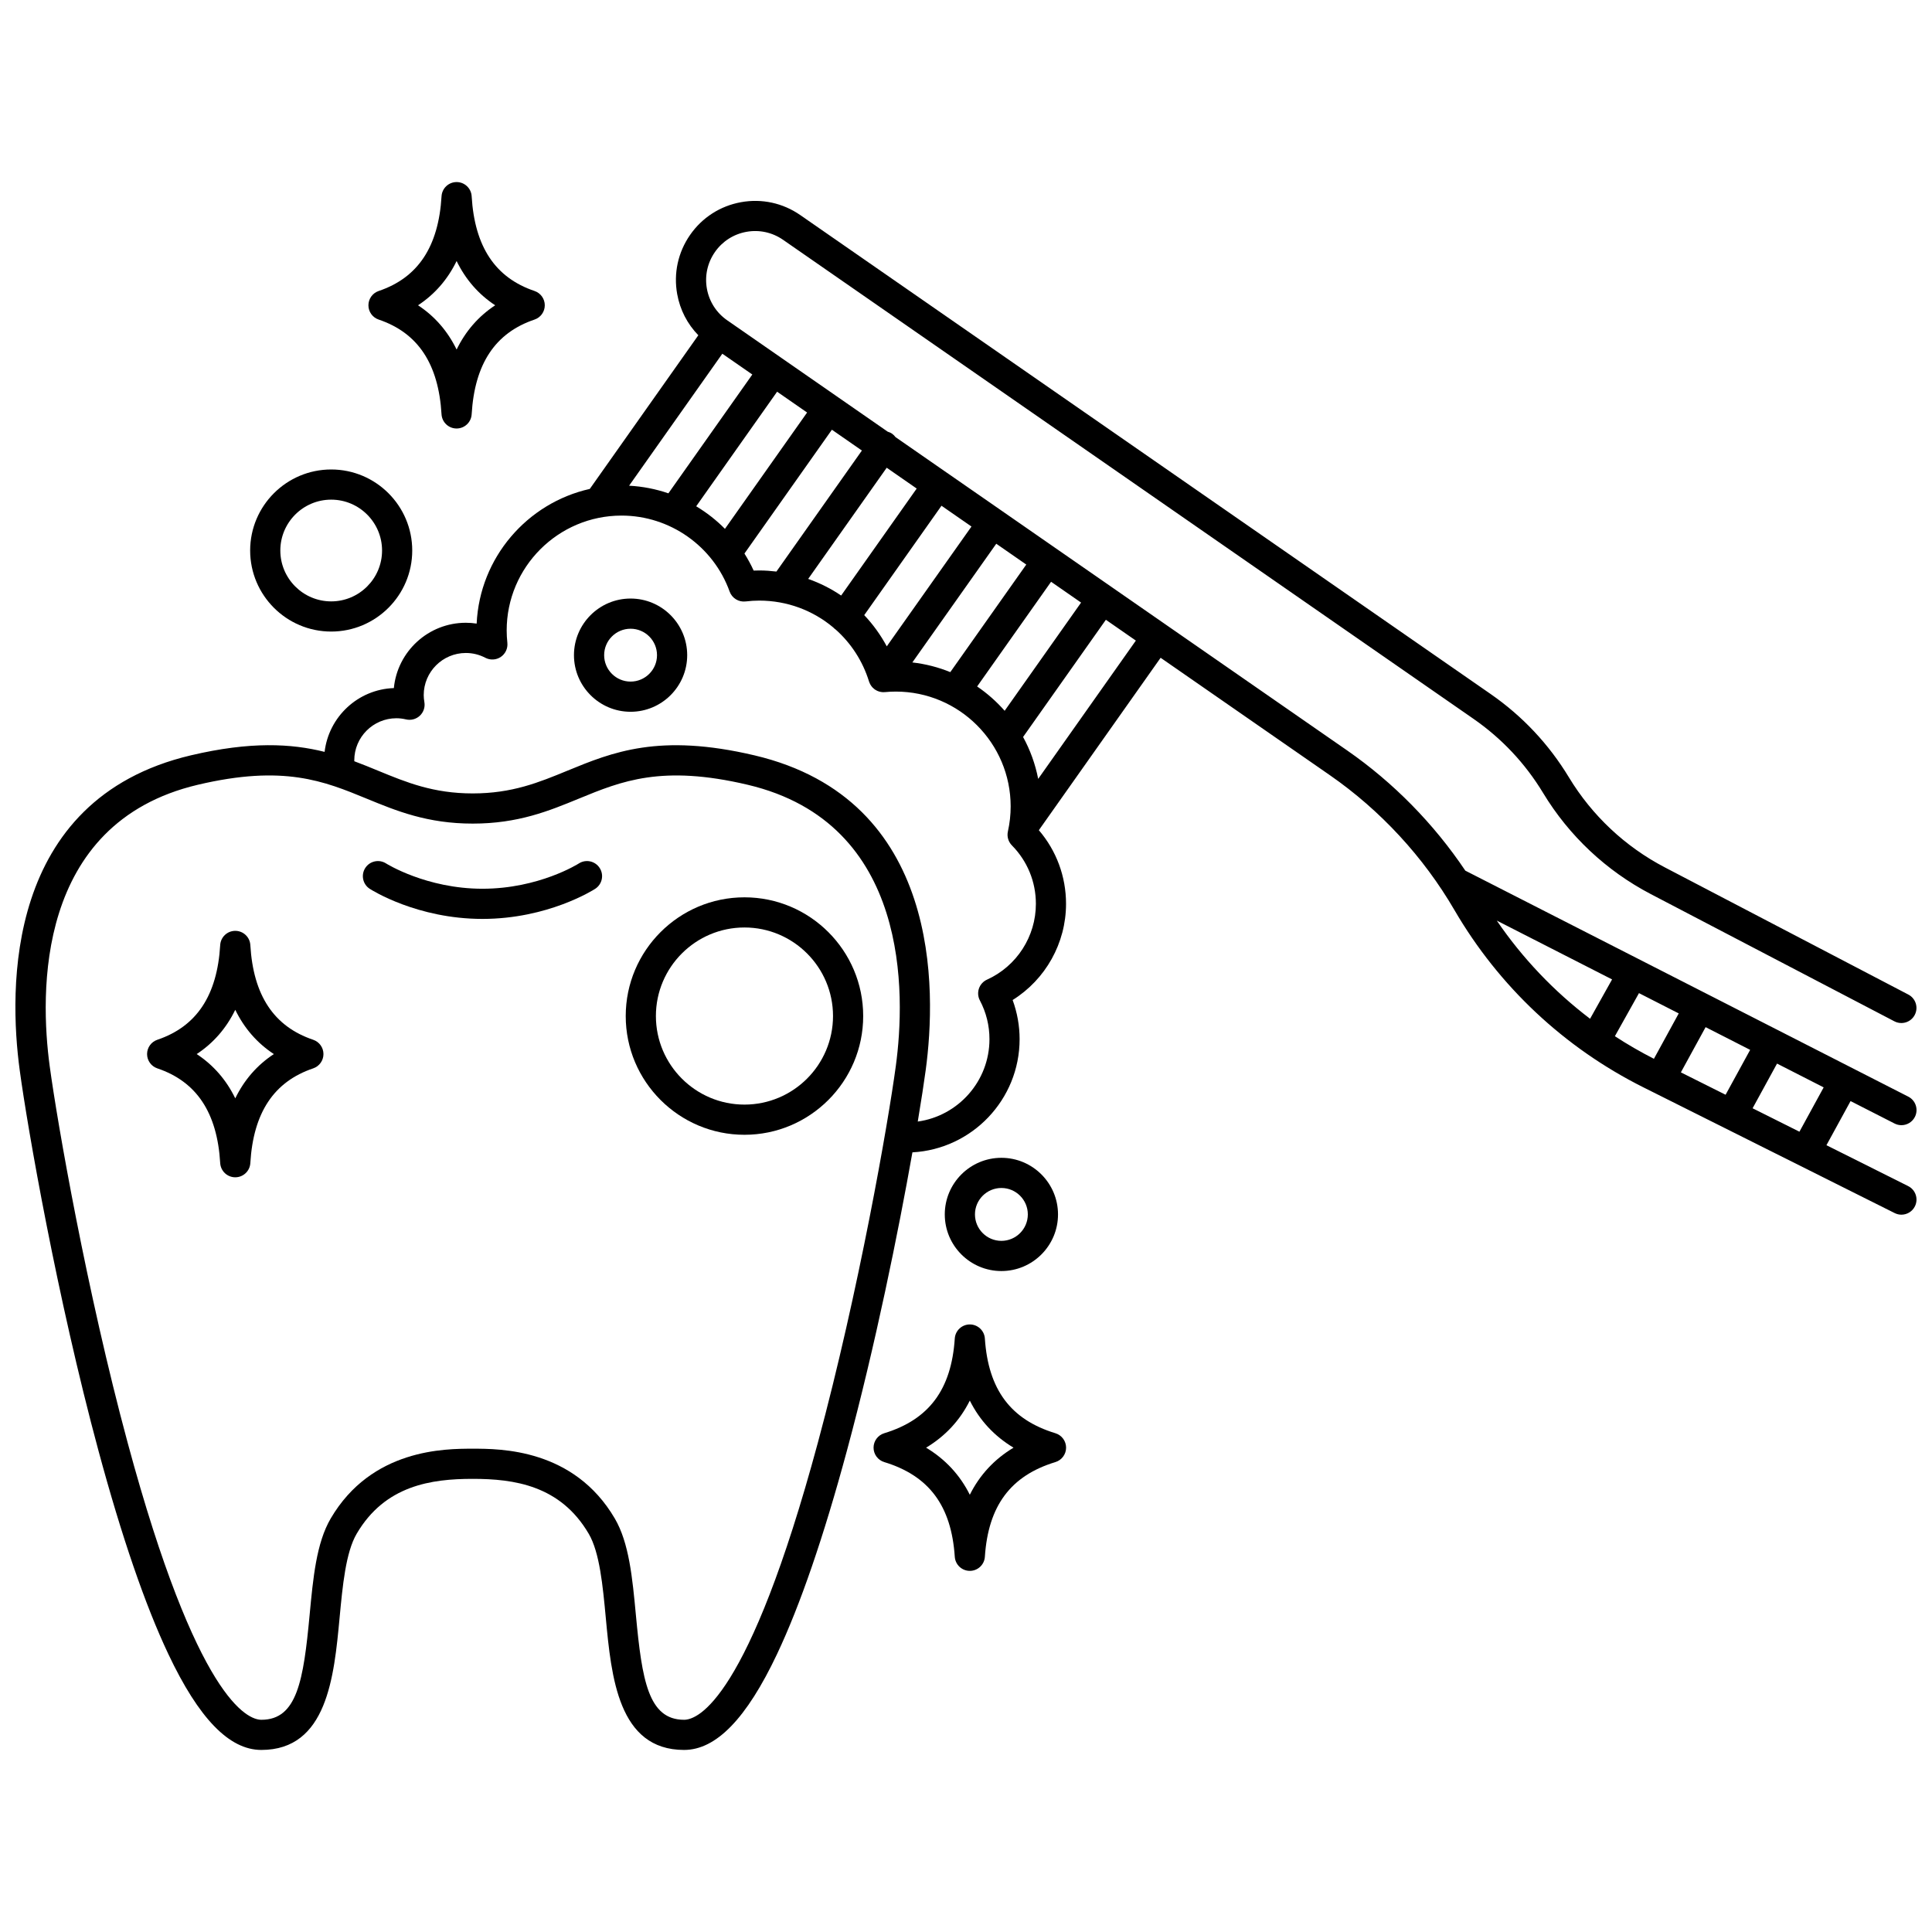
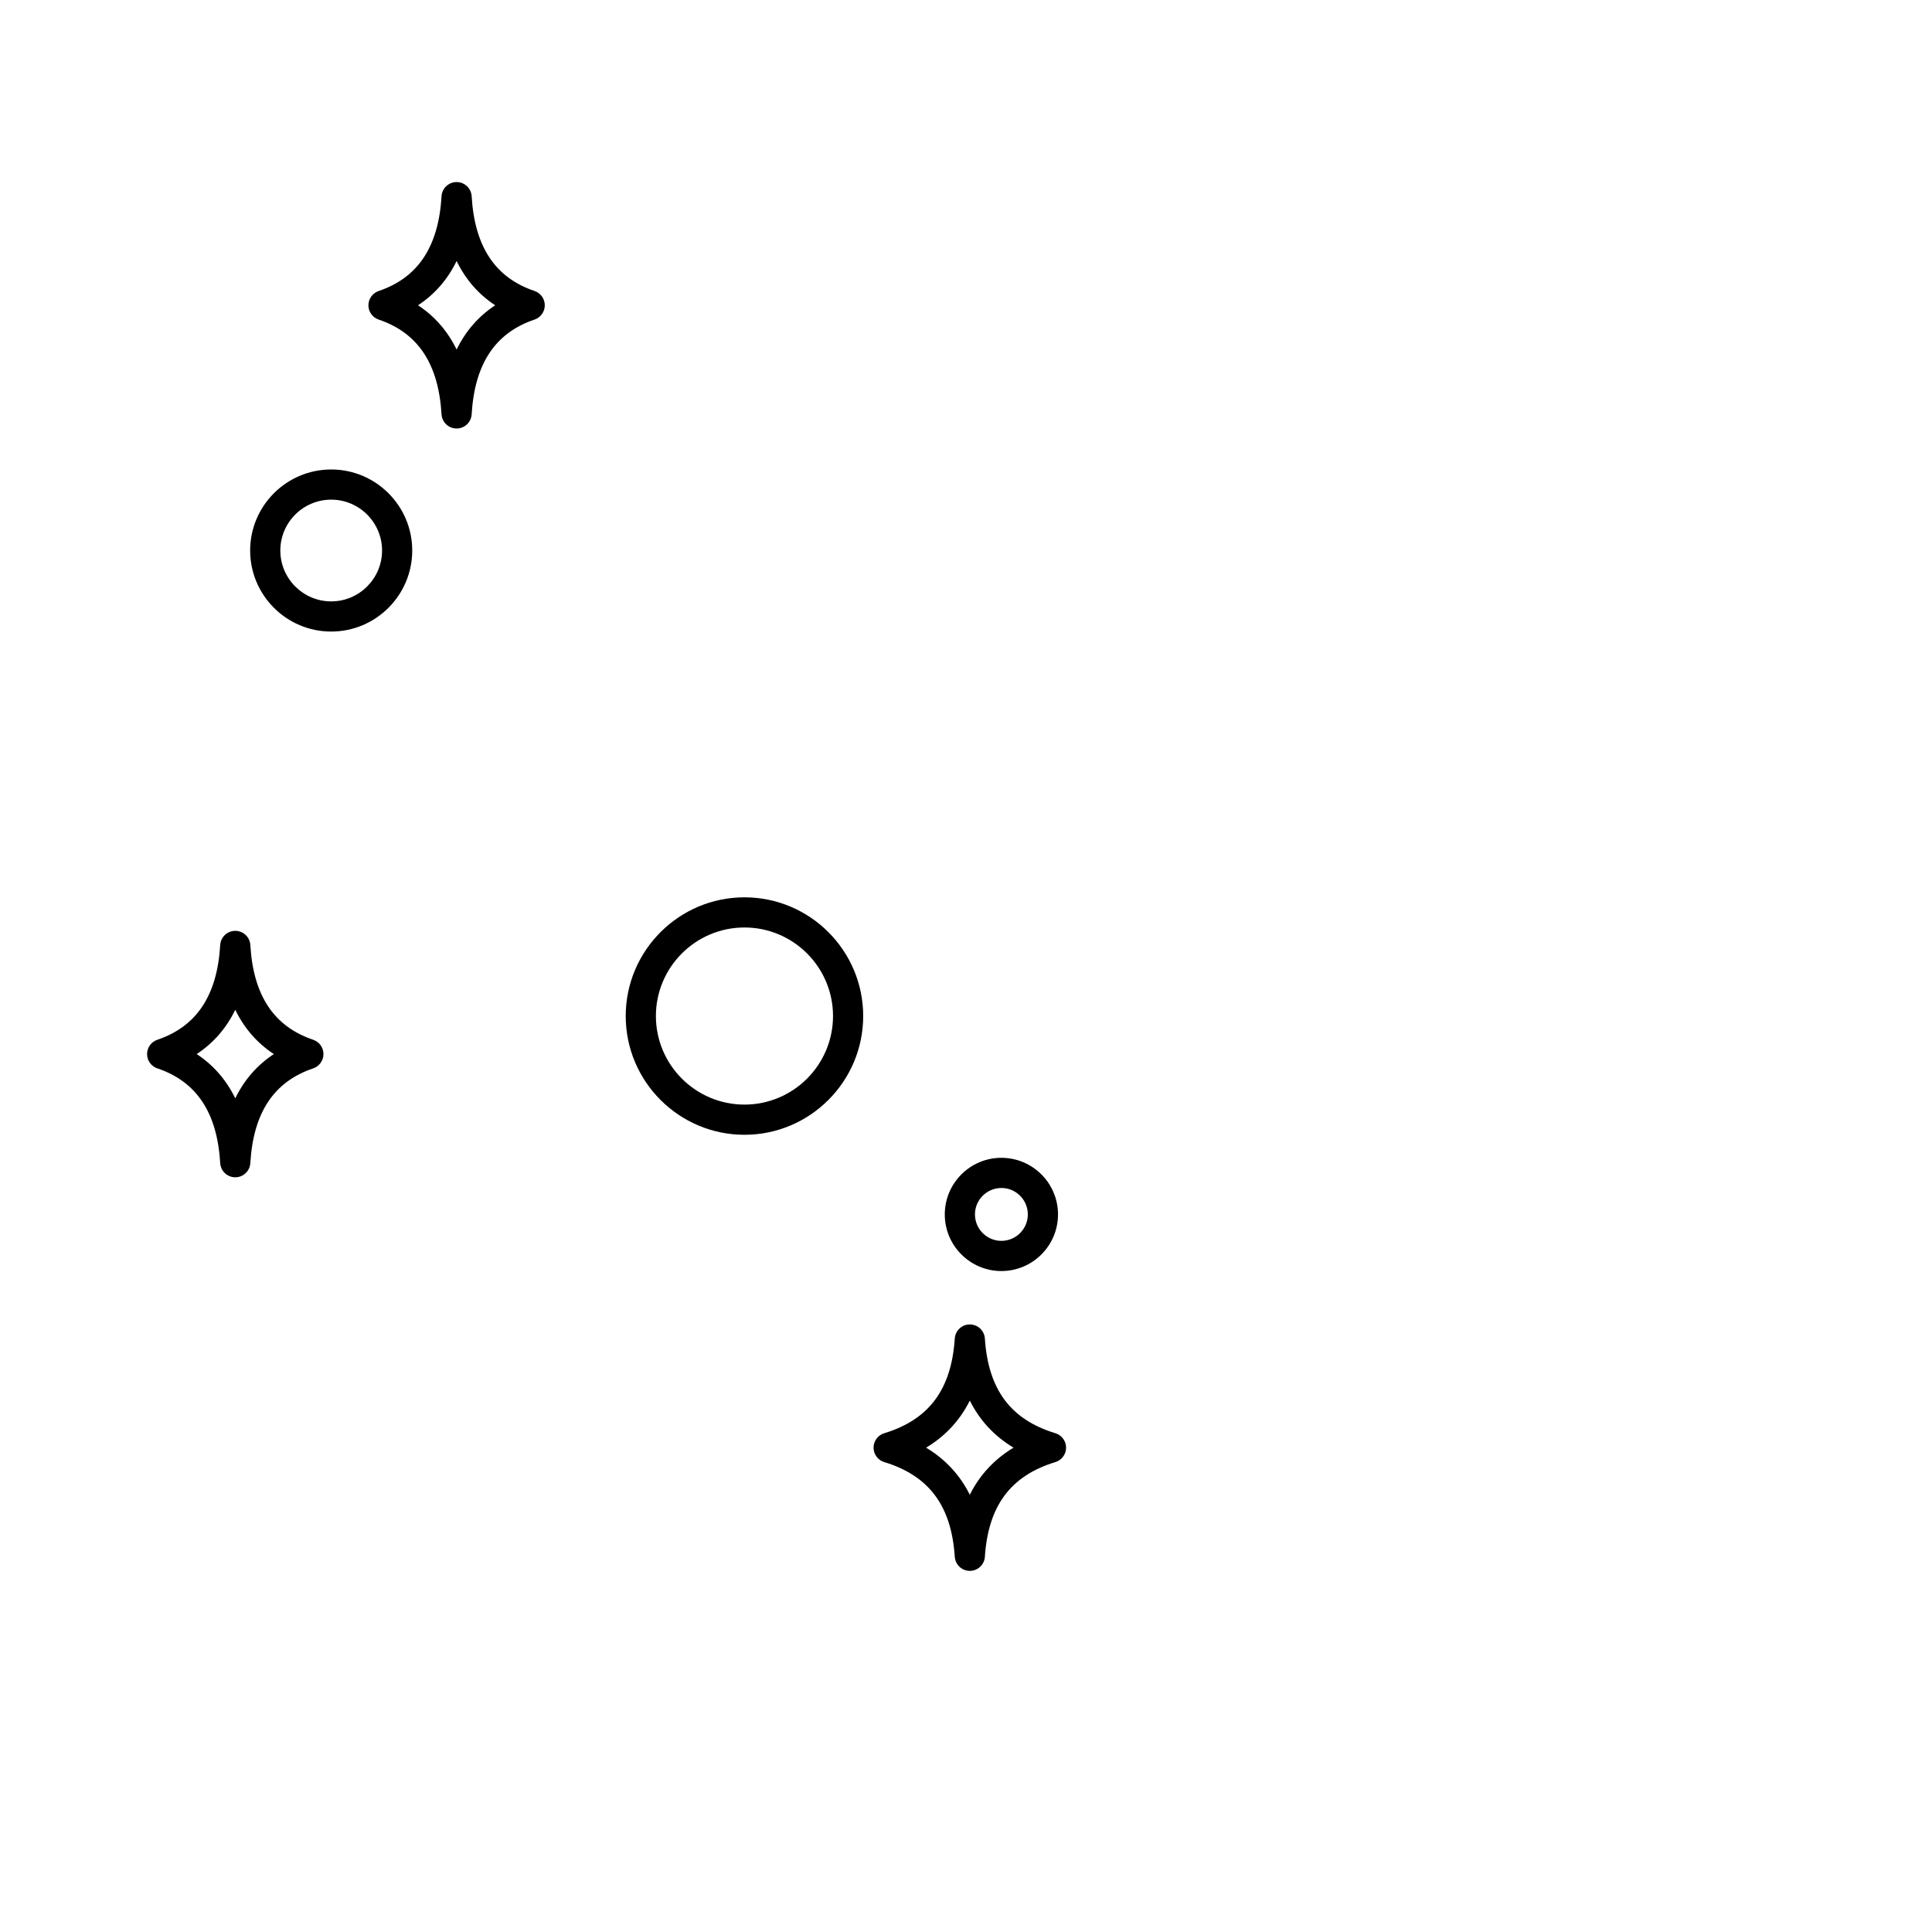
<svg xmlns="http://www.w3.org/2000/svg" width="800px" height="800px" version="1.1" viewBox="144 144 512 512">
  <defs>
    <clipPath id="a">
-       <path d="m148.09 197h503.81v411h-503.81z" />
-     </clipPath>
+       </clipPath>
  </defs>
-   <path d="m297.39 372.83c-0.105 0.066-10.551 6.695-25.531 6.695-14.855 0-25.434-6.637-25.531-6.695-1.855-1.195-4.332-0.664-5.527 1.191-1.195 1.855-0.664 4.332 1.191 5.527 0.504 0.324 12.559 7.973 29.867 7.973s29.363-7.648 29.867-7.973c1.855-1.199 2.391-3.672 1.191-5.527-1.195-1.855-3.672-2.391-5.527-1.191z" />
  <path d="m341.29 381.8c-17.348 0-31.465 14.113-31.465 31.465 0 17.352 14.117 31.465 31.465 31.465 17.348 0 31.465-14.113 31.465-31.465 0-17.352-14.117-31.465-31.465-31.465zm0 54.93c-12.941 0-23.469-10.527-23.469-23.469s10.527-23.469 23.469-23.469c12.941 0 23.469 10.527 23.469 23.469-0.004 12.941-10.531 23.469-23.469 23.469z" />
-   <path d="m311.11 302.62c-8.273 0-15.004 6.731-15.004 15.004s6.731 15.004 15.004 15.004c8.273 0 15.004-6.731 15.004-15.004s-6.731-15.004-15.004-15.004zm0 22.008c-3.863 0-7.004-3.144-7.004-7.004 0-3.863 3.144-7.004 7.004-7.004 3.863 0 7.004 3.144 7.004 7.004 0.004 3.863-3.141 7.004-7.004 7.004z" />
  <path d="m409.38 480.84c8.273 0 15.004-6.731 15.004-15.004 0-8.273-6.731-15.004-15.004-15.004-8.273 0-15.004 6.731-15.004 15.004 0 8.27 6.731 15.004 15.004 15.004zm0-22.012c3.863 0 7.004 3.144 7.004 7.004 0 3.863-3.144 7.008-7.004 7.008-3.863 0-7.004-3.144-7.004-7.008-0.004-3.859 3.141-7.004 7.004-7.004z" />
  <path d="m231.77 311.37c11.844 0 21.477-9.637 21.477-21.477 0-11.844-9.637-21.477-21.477-21.477-11.844 0-21.477 9.637-21.477 21.477 0 11.84 9.633 21.477 21.477 21.477zm0-34.957c7.434 0 13.48 6.047 13.48 13.48 0 7.434-6.047 13.48-13.48 13.48-7.434 0-13.48-6.047-13.48-13.48 0-7.434 6.047-13.48 13.48-13.48z" />
  <path d="m227 419.55c-10.418-3.519-15.867-11.73-16.66-25.105-0.125-2.113-1.875-3.762-3.992-3.762s-3.867 1.648-3.992 3.762c-0.793 13.375-6.242 21.586-16.66 25.105-1.625 0.547-2.719 2.074-2.719 3.789s1.094 3.238 2.719 3.789c10.418 3.519 15.867 11.73 16.66 25.105 0.125 2.113 1.875 3.762 3.992 3.762s3.867-1.648 3.992-3.762c0.793-13.375 6.242-21.586 16.66-25.105 1.625-0.551 2.719-2.074 2.719-3.789s-1.094-3.238-2.719-3.789zm-20.652 15.52c-2.383-4.894-5.793-8.812-10.223-11.73 4.43-2.918 7.84-6.836 10.223-11.73 2.383 4.894 5.793 8.812 10.223 11.73-4.434 2.918-7.844 6.836-10.223 11.73z" />
  <path d="m244.35 228.69c10.418 3.519 15.867 11.73 16.66 25.105 0.125 2.113 1.875 3.762 3.992 3.762 2.117 0 3.867-1.648 3.992-3.762 0.793-13.375 6.242-21.586 16.66-25.105 1.625-0.547 2.719-2.074 2.719-3.789 0-1.715-1.094-3.238-2.719-3.789-10.418-3.519-15.867-11.73-16.66-25.105-0.121-2.109-1.875-3.758-3.988-3.758-2.117 0-3.867 1.648-3.992 3.762-0.793 13.375-6.242 21.586-16.66 25.105-1.625 0.551-2.719 2.074-2.719 3.789-0.004 1.715 1.094 3.238 2.715 3.785zm20.656-15.516c2.383 4.894 5.793 8.812 10.223 11.73-4.43 2.918-7.84 6.836-10.223 11.73-2.383-4.894-5.793-8.812-10.223-11.73 4.43-2.918 7.84-6.836 10.223-11.73z" />
  <path d="m423.69 523.82c-11.855-3.606-17.797-11.582-18.688-25.094-0.141-2.102-1.883-3.734-3.988-3.734s-3.852 1.633-3.988 3.734c-0.891 13.512-6.828 21.484-18.688 25.094-1.684 0.512-2.836 2.066-2.836 3.824 0 1.762 1.152 3.312 2.836 3.824 11.859 3.609 17.797 11.582 18.688 25.094 0.141 2.102 1.883 3.734 3.988 3.734s3.852-1.633 3.988-3.734c0.891-13.512 6.828-21.484 18.688-25.094 1.684-0.512 2.836-2.066 2.836-3.824-0.004-1.758-1.152-3.312-2.836-3.824zm-22.68 16.305c-2.621-5.246-6.488-9.414-11.586-12.477 5.098-3.062 8.965-7.227 11.586-12.477 2.621 5.246 6.488 9.414 11.586 12.477-5.094 3.062-8.961 7.227-11.586 12.477z" />
  <g clip-path="url(#a)">
    <path d="m649.69 458.33-21.664-10.84 6.394-11.691 11.664 5.949c0.582 0.297 1.203 0.438 1.812 0.438 1.457 0 2.859-0.797 3.566-2.184 1.004-1.969 0.223-4.375-1.746-5.379l-117.39-59.891c-8.344-12.426-19.059-23.352-31.332-31.867l-48.078-33.355-0.004-0.004c-0.004 0-0.004-0.004-0.004-0.004l-43.555-30.219-0.004-0.004s-0.004 0-0.004-0.004l-14.512-10.062h-0.004l-13.516-9.379c-0.242-0.324-0.527-0.629-0.875-0.875-0.371-0.262-0.773-0.434-1.184-0.555l-13.461-9.34-0.004-0.004s-0.004 0-0.004-0.004l-14.516-10.07s-0.004 0-0.004-0.004c0 0-0.004 0-0.004-0.004l-14.512-10.07c-0.004 0-0.004-0.004-0.004-0.004-0.004 0-0.004-0.004-0.008-0.004l-0.023-0.016c-2.848-1.977-4.758-4.945-5.375-8.355s0.133-6.859 2.109-9.711c1.977-2.852 4.945-4.758 8.355-5.375 3.41-0.617 6.859 0.133 9.711 2.109l182.96 126.94c7.519 5.215 13.734 11.832 18.469 19.66 6.883 11.371 16.75 20.637 28.531 26.793l64.559 33.719c1.957 1.02 4.371 0.266 5.394-1.695 1.023-1.957 0.266-4.371-1.691-5.394l-64.559-33.719c-10.488-5.477-19.27-13.723-25.395-23.844-5.324-8.797-12.305-16.227-20.754-22.09l-182.96-126.93c-4.606-3.195-10.176-4.406-15.691-3.406-5.516 0.996-10.312 4.082-13.504 8.684-3.195 4.606-4.406 10.18-3.406 15.691 0.754 4.168 2.703 7.922 5.598 10.887l-28.762 40.723c-16.594 3.719-29.168 18.191-29.984 35.691-0.949-0.145-1.906-0.219-2.867-0.219-9.941 0-18.137 7.609-19.074 17.309-9.504 0.324-17.262 7.613-18.352 16.906-8.801-2.199-19.586-2.82-35.461 0.922-49.512 11.688-48.203 62.215-45.344 83.398 2.078 15.387 9.914 60.285 20.875 100.88 6.16 22.816 12.391 40.953 18.52 53.902 8.086 17.086 16.145 25.395 24.637 25.395 17.457 0 19.277-19.41 20.742-35.008 0.801-8.523 1.629-17.336 4.523-22.281 7.512-12.82 19.762-14.551 30.75-14.551s23.238 1.727 30.75 14.551c2.898 4.945 3.727 13.758 4.523 22.281 1.465 15.598 3.285 35.008 20.742 35.008 8.492 0 16.551-8.305 24.637-25.395 6.129-12.949 12.359-31.086 18.52-53.902 7.562-28.012 13.637-58.07 17.359-79.07 15.809-0.855 28.406-13.98 28.406-29.996 0-3.539-0.633-7.062-1.848-10.371 8.707-5.438 14.152-15.062 14.152-25.492 0-7.227-2.543-14.078-7.203-19.516v-0.004l32.27-45.688 44.852 31.117c13.391 9.289 24.801 21.641 33 35.719 11.797 20.258 29.113 36.508 50.078 47l66.598 33.324c0.574 0.285 1.184 0.426 1.785 0.426 1.465 0 2.879-0.812 3.578-2.211 0.988-1.973 0.188-4.379-1.789-5.363zm-246.74-132.41 19.598-27.746 7.949 5.516-20.254 28.676c-2.148-2.441-4.598-4.613-7.293-6.445zm-29.922-18.902 20.477-28.992 7.945 5.512-22.445 31.75c-1.641-3.043-3.644-5.82-5.977-8.27zm-14.852-9.602 20.809-29.461 7.949 5.516-20.023 28.352c-2.691-1.836-5.633-3.305-8.734-4.406zm-14.805-54.168-22.238 31.488c-3.32-1.137-6.816-1.832-10.418-2.019l24.707-34.98zm6.57 4.559 7.949 5.516-21.773 30.828c-2.277-2.312-4.844-4.312-7.621-5.981zm14.52 10.074 7.949 5.516-22.652 32.07c-1.496-0.176-3.004-0.289-4.543-0.289-0.488 0-0.988 0.012-1.488 0.031-0.715-1.574-1.539-3.074-2.441-4.516zm43.559 30.215 7.953 5.519-20.133 28.504c-3.164-1.289-6.539-2.168-10.059-2.566zm-47.293 238.28c-18.387 68.09-31.77 73.383-35.434 73.383-9.488 0-11.156-10.488-12.777-27.758-0.922-9.824-1.793-19.102-5.586-25.578-10.844-18.504-30.316-18.504-37.648-18.504s-26.805 0-37.648 18.504c-3.793 6.477-4.664 15.754-5.586 25.578-1.621 17.27-3.289 27.758-12.777 27.758-3.664 0-17.047-5.293-35.434-73.383-10.859-40.215-18.613-84.645-20.672-99.863-2.566-19.02-3.887-64.363 39.25-74.539 22.762-5.371 33.445-0.977 44.754 3.676 7.906 3.254 16.078 6.613 28.113 6.613s20.207-3.363 28.113-6.613c11.309-4.652 21.988-9.047 44.754-3.676 43.137 10.18 41.82 55.52 39.25 74.539-2.055 15.219-9.812 59.652-20.672 99.863zm44.836-122.76c-1.004 0.457-1.777 1.305-2.133 2.348-0.355 1.043-0.27 2.188 0.246 3.16 1.684 3.191 2.539 6.648 2.539 10.27 0 11.121-8.281 20.344-19 21.828 0.949-5.68 1.66-10.344 2.106-13.641 2.859-21.184 4.168-71.711-45.34-83.395-25.266-5.961-37.652-0.863-49.633 4.062-7.519 3.094-14.617 6.016-25.07 6.016s-17.555-2.922-25.07-6.016c-2.066-0.852-4.152-1.707-6.309-2.508-0.004-0.078-0.012-0.156-0.012-0.234 0-6.156 5.008-11.164 11.164-11.164 0.836 0 1.672 0.102 2.559 0.309 1.305 0.305 2.676-0.062 3.652-0.98 0.977-0.918 1.43-2.262 1.203-3.582-0.117-0.691-0.176-1.305-0.176-1.879 0-6.156 5.008-11.164 11.164-11.164 1.816 0 3.555 0.43 5.168 1.273 1.309 0.684 2.887 0.594 4.106-0.234 1.219-0.832 1.883-2.266 1.727-3.731-0.117-1.109-0.18-2.211-0.18-3.281 0-16.781 13.652-30.438 30.438-30.438 12.805 0 24.316 8.094 28.648 20.137 0.629 1.75 2.387 2.836 4.234 2.617 1.262-0.148 2.441-0.223 3.617-0.223 7.398 0 14.258 2.625 19.598 7.109 0.188 0.199 0.395 0.383 0.625 0.547 0.012 0.008 0.023 0.012 0.035 0.02 4.039 3.602 7.148 8.301 8.836 13.781 0.016 0.043 0.035 0.082 0.051 0.125 0.035 0.098 0.074 0.191 0.117 0.289 0.059 0.133 0.117 0.262 0.188 0.383 0.051 0.09 0.105 0.176 0.164 0.262 0.082 0.125 0.176 0.238 0.27 0.352 0.062 0.074 0.125 0.148 0.195 0.215 0.125 0.125 0.258 0.238 0.395 0.344 0.047 0.035 0.082 0.078 0.133 0.113 0.016 0.012 0.031 0.02 0.047 0.027 0.074 0.051 0.152 0.094 0.23 0.137 0.109 0.066 0.223 0.133 0.336 0.188 0.078 0.035 0.16 0.066 0.242 0.098 0.121 0.047 0.242 0.094 0.367 0.129 0.082 0.023 0.172 0.039 0.258 0.059 0.129 0.027 0.254 0.051 0.383 0.062 0.09 0.012 0.176 0.016 0.266 0.02 0.059 0.004 0.121 0.012 0.18 0.012 0.047 0 0.09-0.016 0.133-0.016 0.082-0.004 0.16 0.008 0.242-0.004 0.988-0.094 1.961-0.141 2.894-0.141 16.785 0 30.438 13.652 30.438 30.438 0 2.211-0.246 4.445-0.734 6.637-0.293 1.324 0.105 2.711 1.059 3.68 4.102 4.152 6.359 9.652 6.359 15.488 0.008 8.645-5.078 16.527-12.953 20.098zm13.566-53.203c-0.766-3.945-2.129-7.684-4.004-11.102l21.941-31.062 7.949 5.516zm201.74 93.5-12.414-6.211 6.477-11.84 12.359 6.305zm-31.422-15.723 6.555-11.984 11.805 6.019-6.508 11.895zm-48.785-40.223 30.555 15.59-5.832 10.426c-9.566-7.269-17.91-16.031-24.723-26.016zm31.297 30.641 6.387-11.418 10.535 5.375-6.578 12.027c-3.566-1.82-7.019-3.816-10.344-5.984z" />
  </g>
</svg>